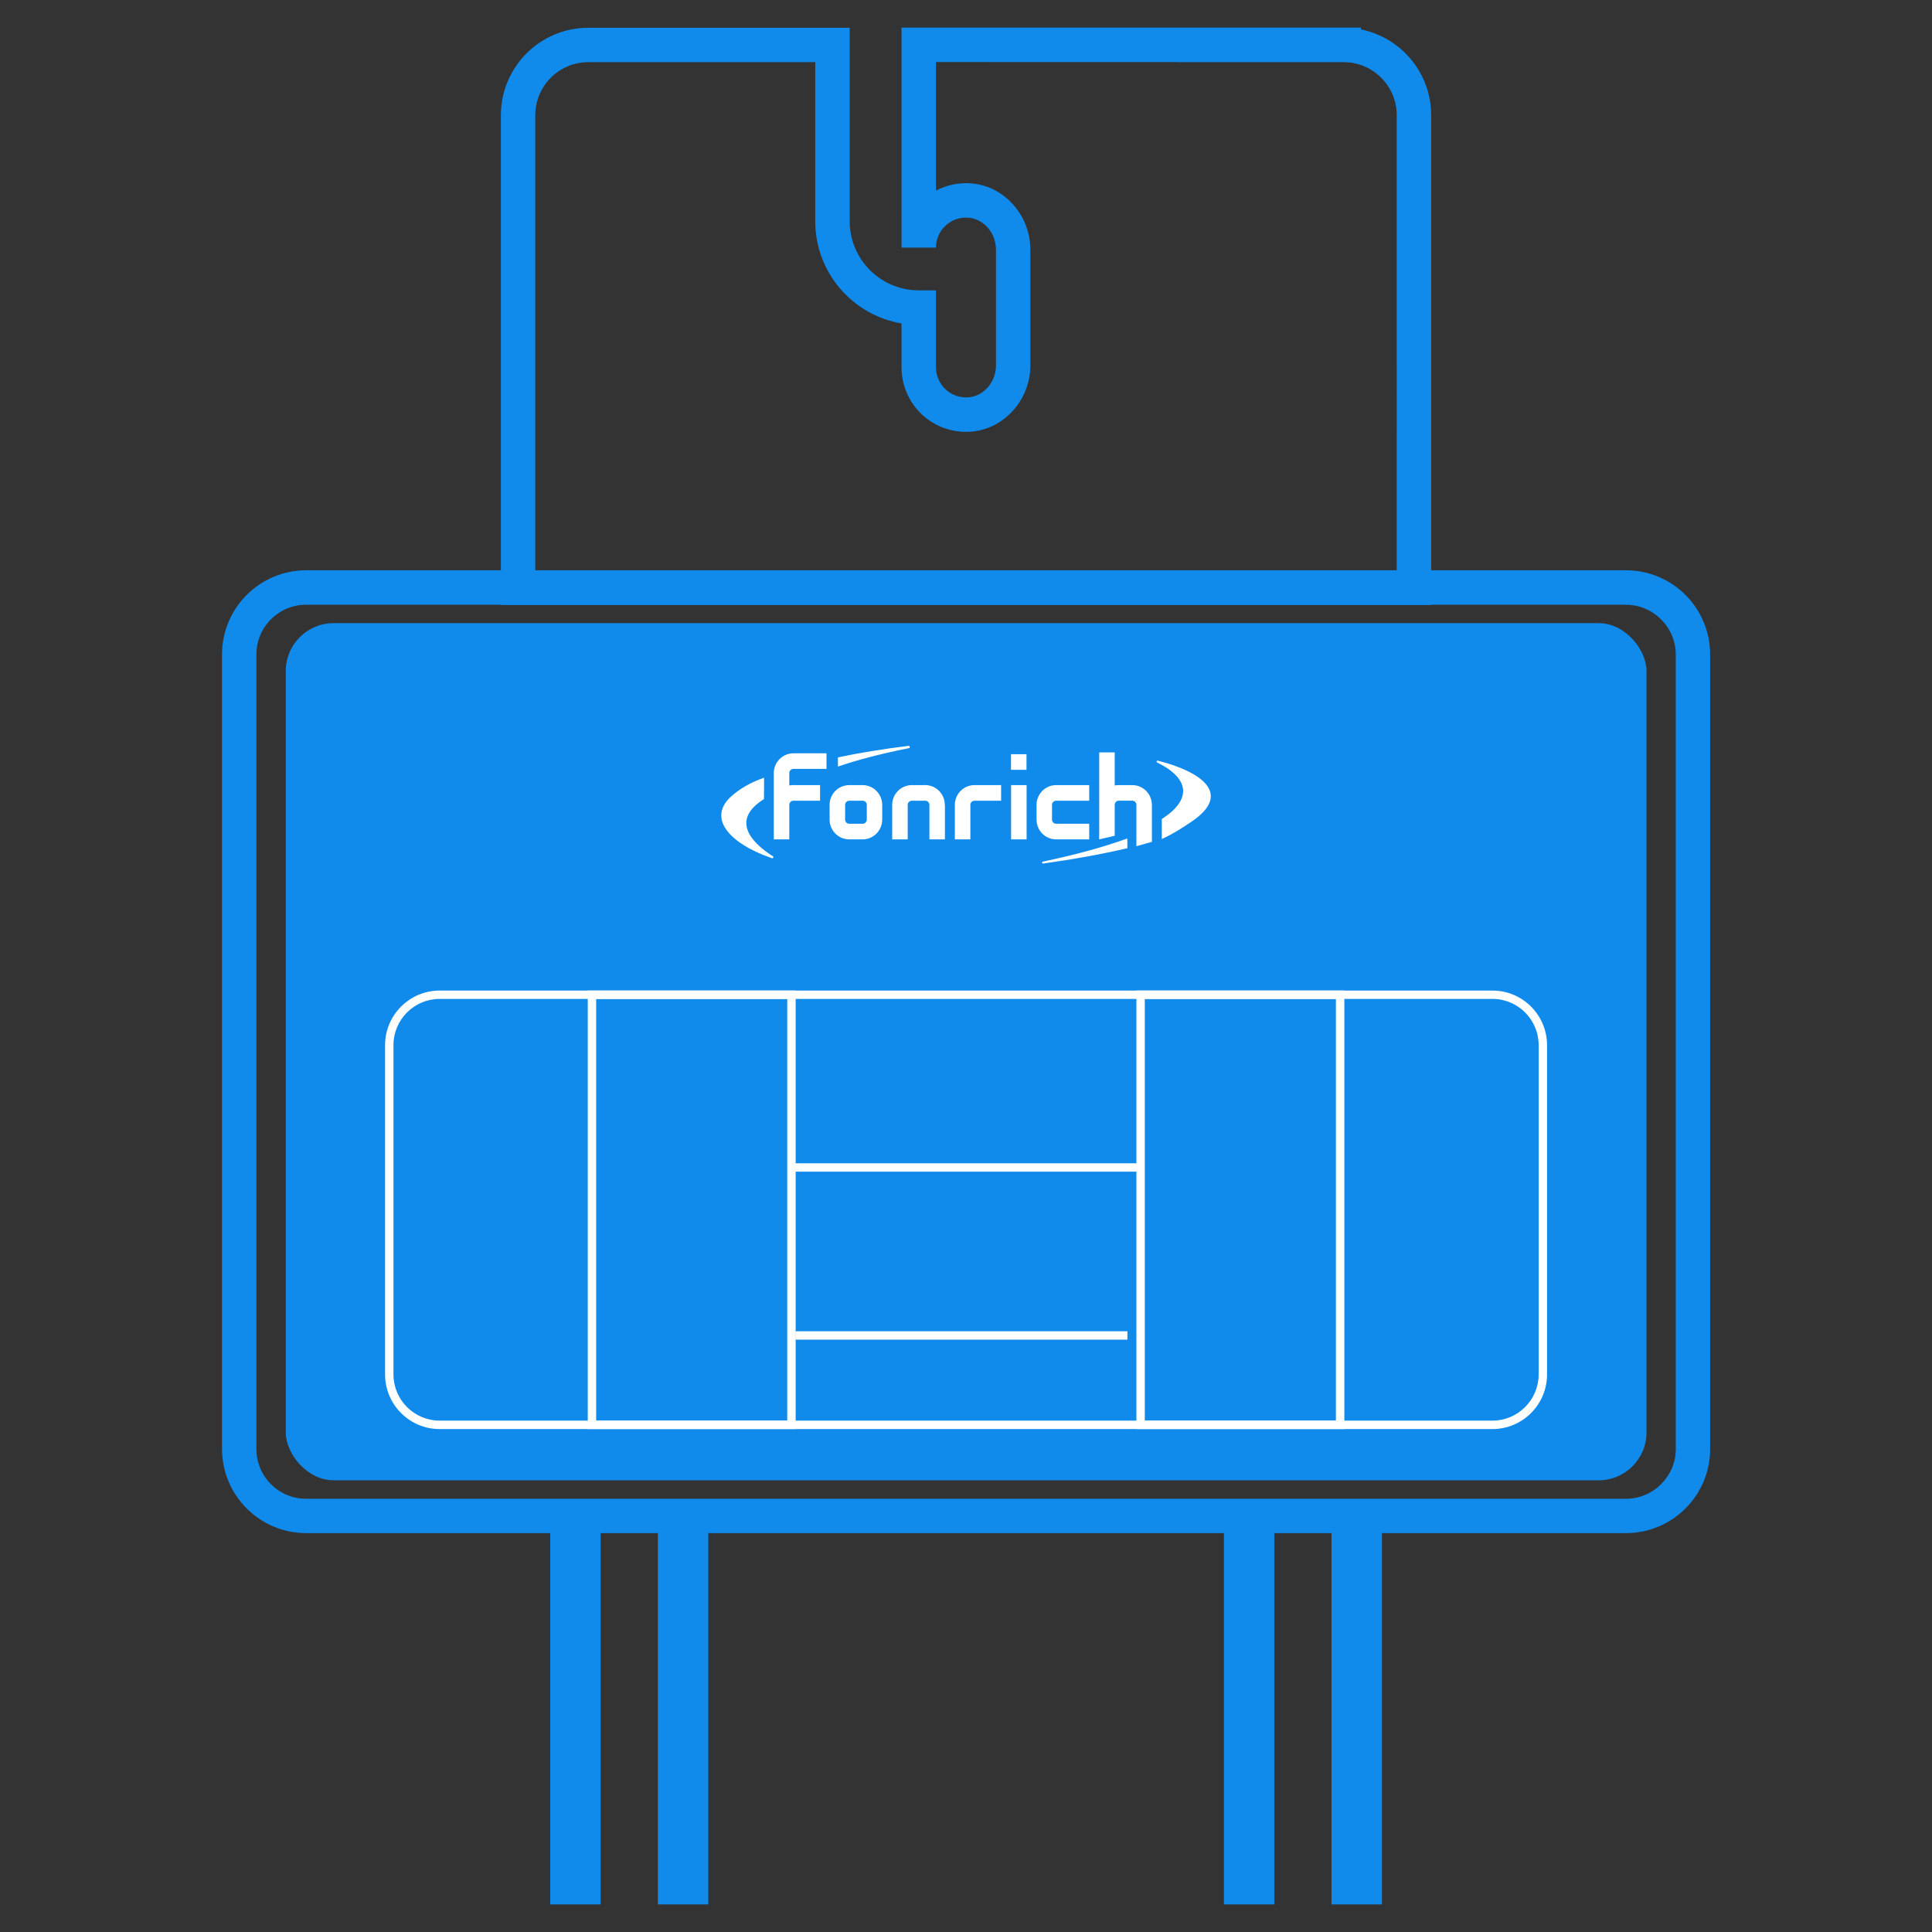
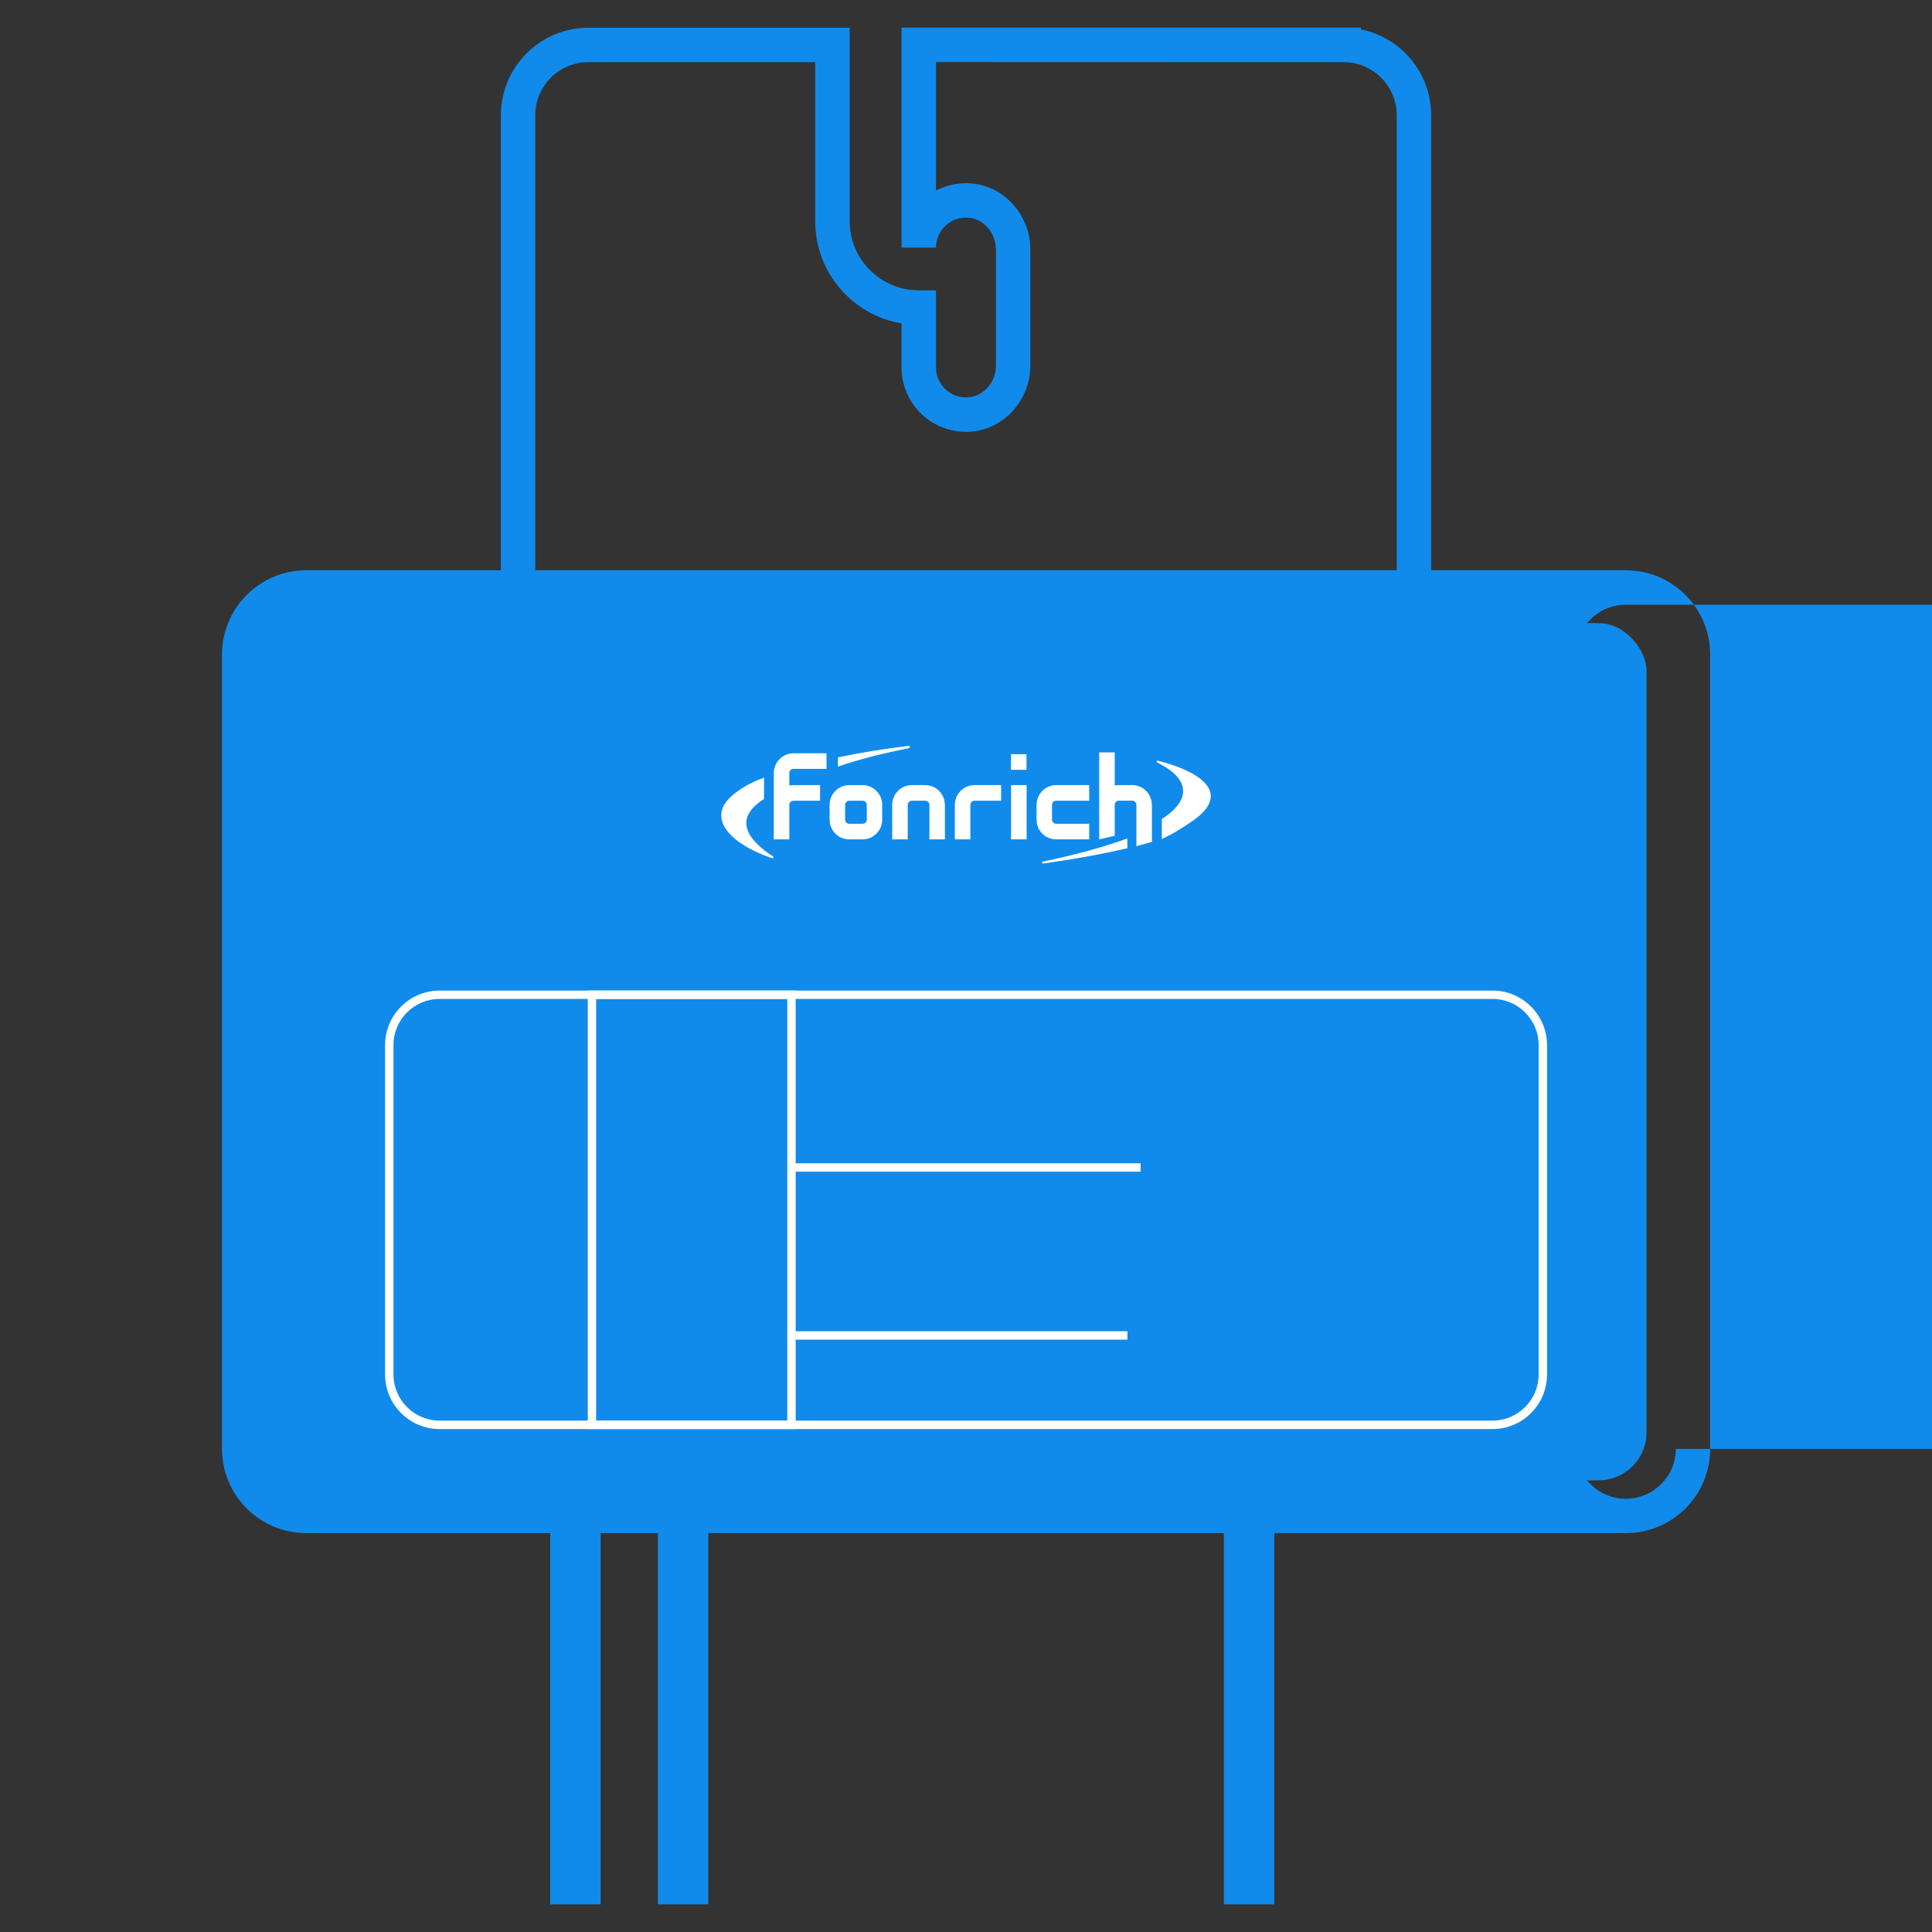
<svg xmlns="http://www.w3.org/2000/svg" id="_图层_2" data-name=" 图层 2" viewBox="0 0 35 35">
  <rect x="0" y="0" width="35" height="35" fill="#333333" stroke="none" />
  <defs>
    <style>
      .cls-1 {
        fill: #fff;
      }

      .cls-2 {
        fill: #108bec;
      }
    </style>
  </defs>
  <path class="cls-2" d="M25.927,10.958H9.074V2.087c0-.874.711-1.584,1.584-1.584h4.735v3.506c0,.69.561,1.251,1.251,1.251h.312v1.396c0,.152.065.299.178.402.115.104.263.153.42.139.274-.026.489-.28.489-.578v-2.096c0-.298-.215-.552-.489-.578-.157-.015-.306.034-.42.139-.115.104-.178.247-.178.402h-.624V.5h8.322v.033c.725.145,1.273.787,1.273,1.554v8.871ZM9.698,10.334h15.605V2.087c0-.53-.431-.961-.961-.961l-7.386-.002v2.329c.2-.105.428-.151.657-.129.591.056,1.053.583,1.053,1.199v2.096c0,.616-.463,1.142-1.053,1.199-.329.031-.656-.077-.899-.298-.243-.221-.382-.535-.382-.863v-.798c-.886-.149-1.563-.921-1.563-1.849V1.126h-4.111c-.53,0-.961.431-.961.961v8.247Z" />
-   <path class="cls-2" d="M29.455,10.331H5.549c-.844,0-1.527.683-1.527,1.527v14.389c0,.844.683,1.527,1.527,1.527h23.905c.844,0,1.527-.683,1.527-1.527v-14.389c0-.844-.683-1.527-1.527-1.527ZM30.359,26.248c0,.502-.412.904-.904.904H5.549c-.502,0-.904-.402-.904-.904v-14.389c0-.502.402-.904.904-.904h23.905c.492,0,.904.402.904.904v14.389Z" />
+   <path class="cls-2" d="M29.455,10.331H5.549c-.844,0-1.527.683-1.527,1.527v14.389c0,.844.683,1.527,1.527,1.527h23.905c.844,0,1.527-.683,1.527-1.527v-14.389c0-.844-.683-1.527-1.527-1.527ZM30.359,26.248c0,.502-.412.904-.904.904c-.502,0-.904-.402-.904-.904v-14.389c0-.502.402-.904.904-.904h23.905c.492,0,.904.402.904.904v14.389Z" />
  <rect class="cls-2" x="5.177" y="11.289" width="24.651" height="15.528" rx=".867" ry=".867" />
  <path class="cls-1" d="M27.037,25.889H7.965c-.546,0-.989-.444-.989-.989v-5.966c0-.546.444-.989.989-.989h19.072c.546,0,.989.444.989.989v5.966c0,.546-.444.989-.989.989ZM7.965,18.096c-.462,0-.837.376-.837.837v5.966c0,.462.376.837.837.837h19.072c.462,0,.837-.376.837-.837v-5.966c0-.462-.376-.837-.837-.837H7.965Z" />
  <rect class="cls-2" x="9.968" y="27.463" width=".913" height="7.037" />
  <rect class="cls-2" x="11.918" y="27.463" width=".913" height="7.037" />
  <rect class="cls-2" x="22.172" y="27.463" width=".913" height="7.037" />
-   <rect class="cls-2" x="24.122" y="27.463" width=".913" height="7.037" />
  <path class="cls-1" d="M14.414,25.889h-3.766v-7.945h3.766v7.945ZM10.8,25.737h3.462v-7.64h-3.462v7.64Z" />
-   <path class="cls-1" d="M24.354,25.889h-3.767v-7.945h3.767v7.945ZM20.739,25.737h3.462v-7.64h-3.462v7.64Z" />
  <rect class="cls-1" x="14.338" y="21.074" width="6.325" height=".152" />
  <rect class="cls-1" x="14.409" y="24.117" width="6.015" height=".152" />
  <path class="cls-1" d="M15.629,14.223h-.245c-.035,0-.155.007-.251.105-.067.067-.104.157-.104.253v.267c0,.197.16.358.354.358h.245c.196,0,.354-.161.354-.358v-.267c0-.197-.16-.358-.354-.358ZM15.31,14.581c0-.041.034-.075.074-.075h.245c.041,0,.074.034.074.075v.267c0,.041-.034.075-.074.075h-.245c-.041,0-.074-.034-.074-.075v-.267ZM17.118,14.581v.625h-.281v-.625c0-.041-.034-.075-.074-.075h-.245c-.041,0-.074.034-.074.075v.625h-.281v-.625c0-.197.16-.358.354-.358h.245c.196,0,.354.161.354.358ZM19.132,14.223h.6v.283h-.6c-.041,0-.074.034-.074.075v.267c0,.041.034.075.074.075h.6v.283h-.6c-.196,0-.354-.161-.354-.358v-.267c0-.197.16-.358.354-.358h0ZM17.653,14.223h.483v.283h-.483c-.041,0-.074.034-.074.075v.625h-.281v-.625c0-.197.16-.358.354-.358h0ZM20.868,14.581v.67l-.281.079v-.75c0-.041-.034-.075-.074-.075h-.245c-.041,0-.074.034-.074.075v.561l-.281.065v-1.576h.281v.6c.024-.005.049-.007.074-.007h.245c.196,0,.354.161.354.358ZM14.373,13.646h.6v.283h-.6c-.041,0-.074.034-.074.075v.226c.024-.005.049-.007.074-.007h.483v.283h-.483c-.041,0-.074.034-.074.075v.625h-.281v-1.201c0-.197.16-.358.354-.358h0ZM18.317,14.223h.281v.983h-.281v-.983ZM18.596,13.946h-.281v-.283h.281v.283ZM20.424,15.366c-.453.106-.969.2-1.526.278-.022.004-.029-.03-.006-.035.573-.119,1.094-.261,1.53-.419l.002.176ZM20.975,13.78c.795.202,1.352.601.615,1.102-.147.1-.323.217-.543.318v-.363c.566-.362.487-.746-.084-1.024-.019-.009-.009-.037.011-.032h0ZM15.18,13.882v-.16s.002-.002.004-.002c.383-.081.812-.151,1.274-.208.027-.004.035.037.007.042-.475.094-.912.205-1.281.332-.002,0-.004,0-.004-.002h0ZM13.984,15.547c-.784-.269-1.19-.74-.712-1.142.131-.11.298-.22.57-.316l-.002.387c-.589.369-.262.765.161,1.036.02.012.005.042-.017.035h.001Z" />
</svg>